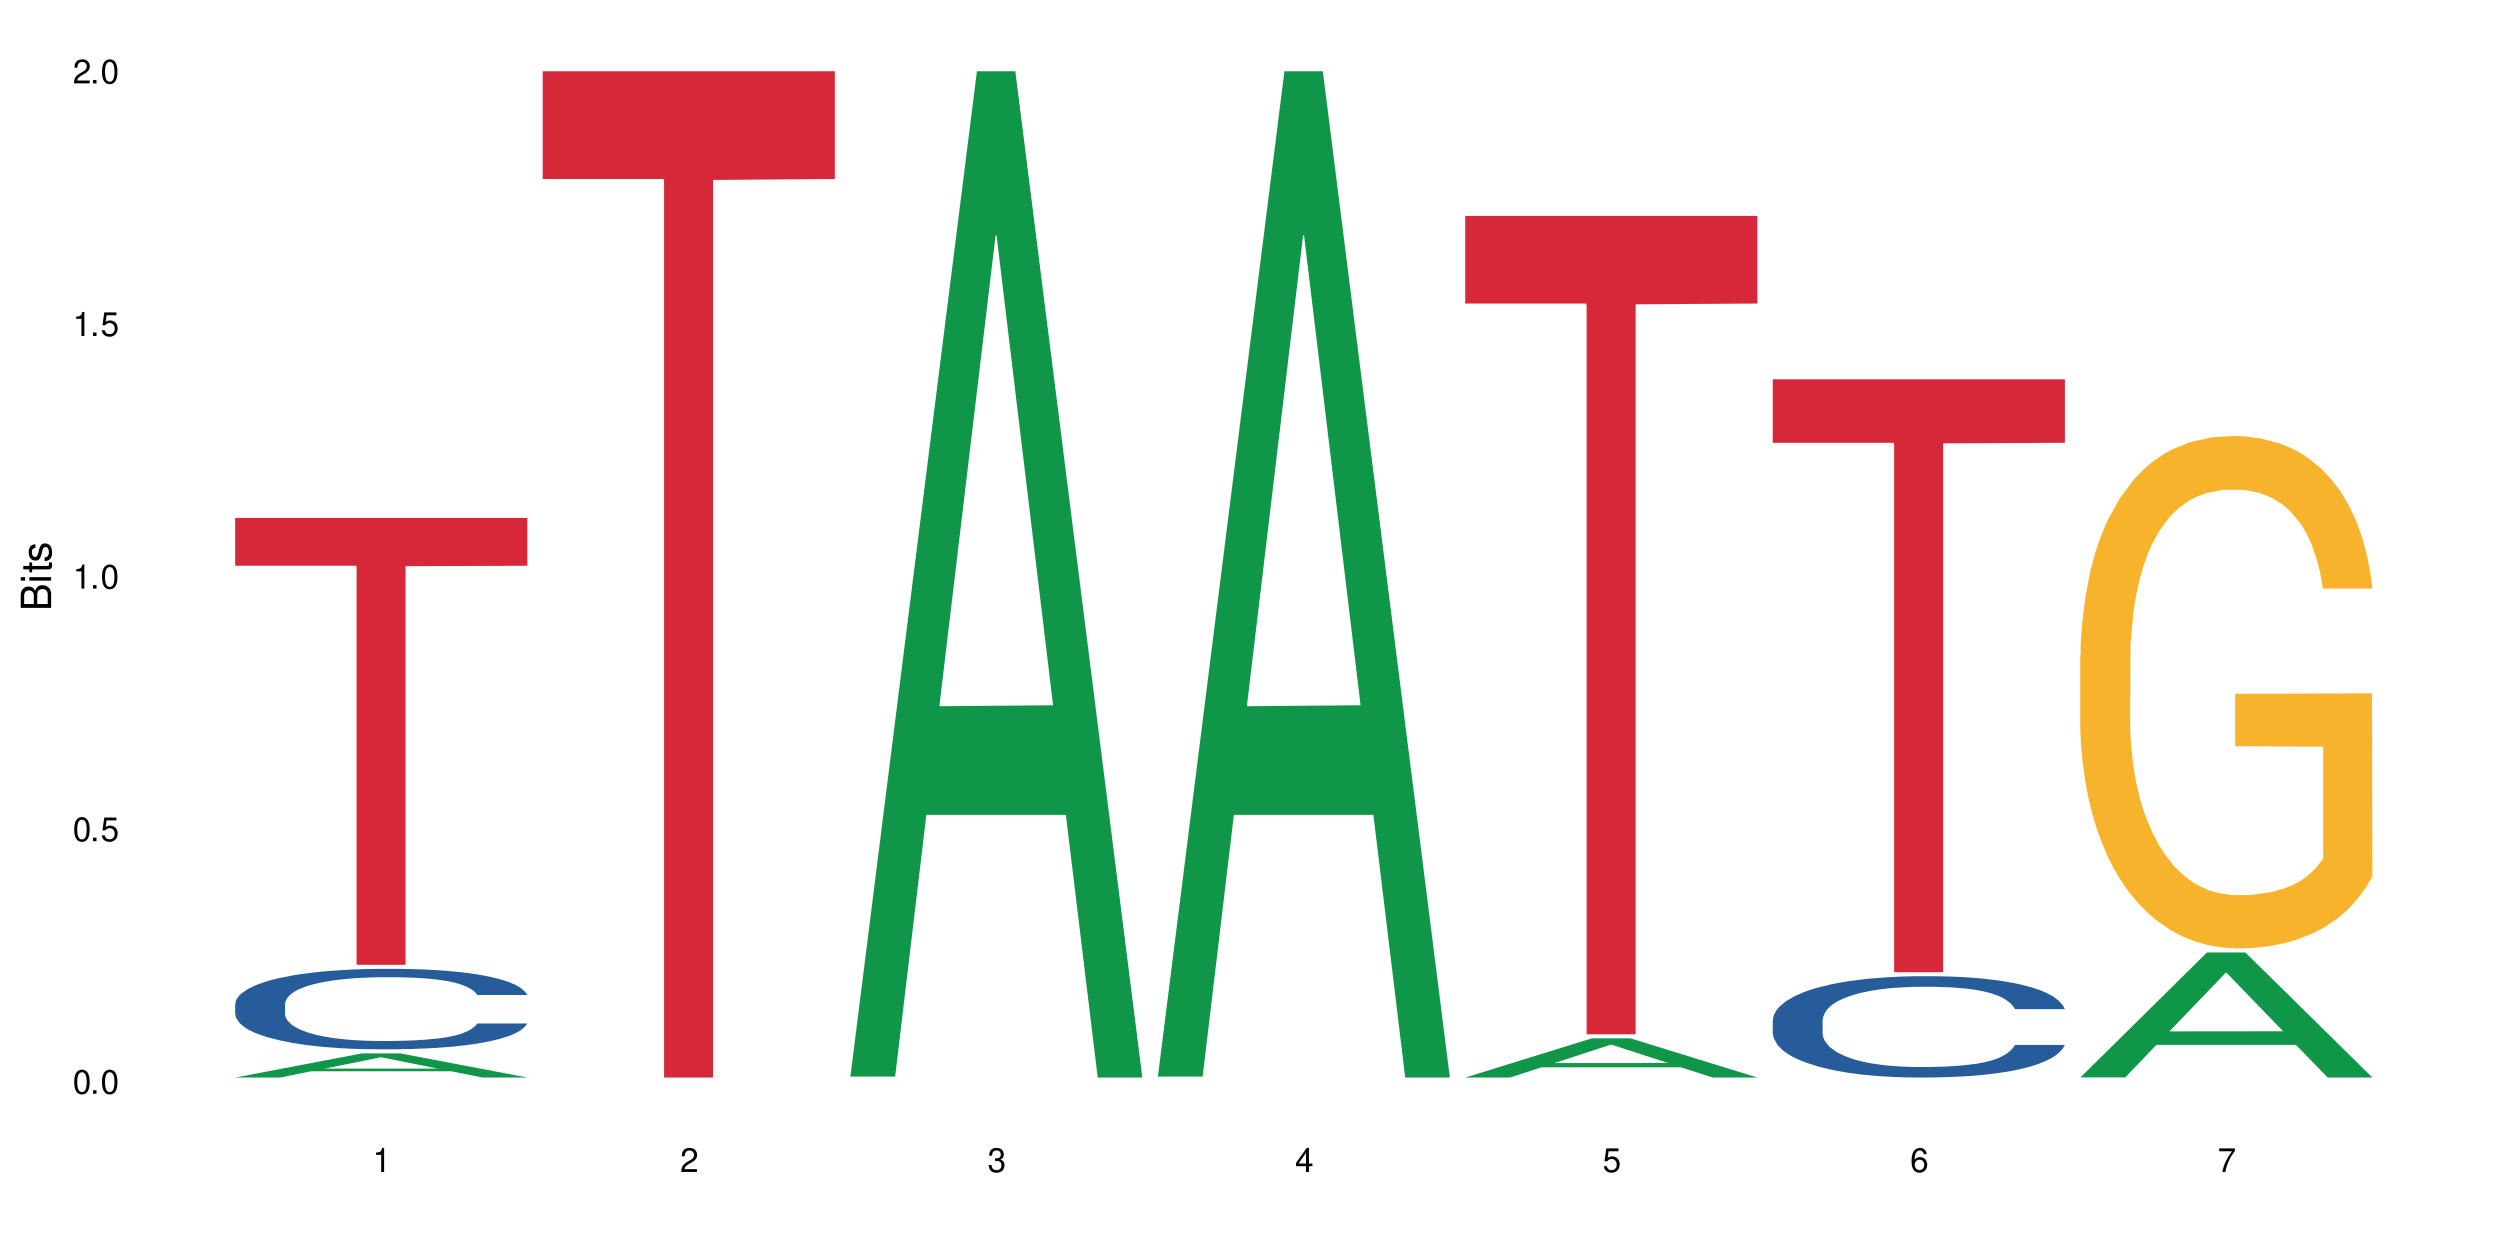
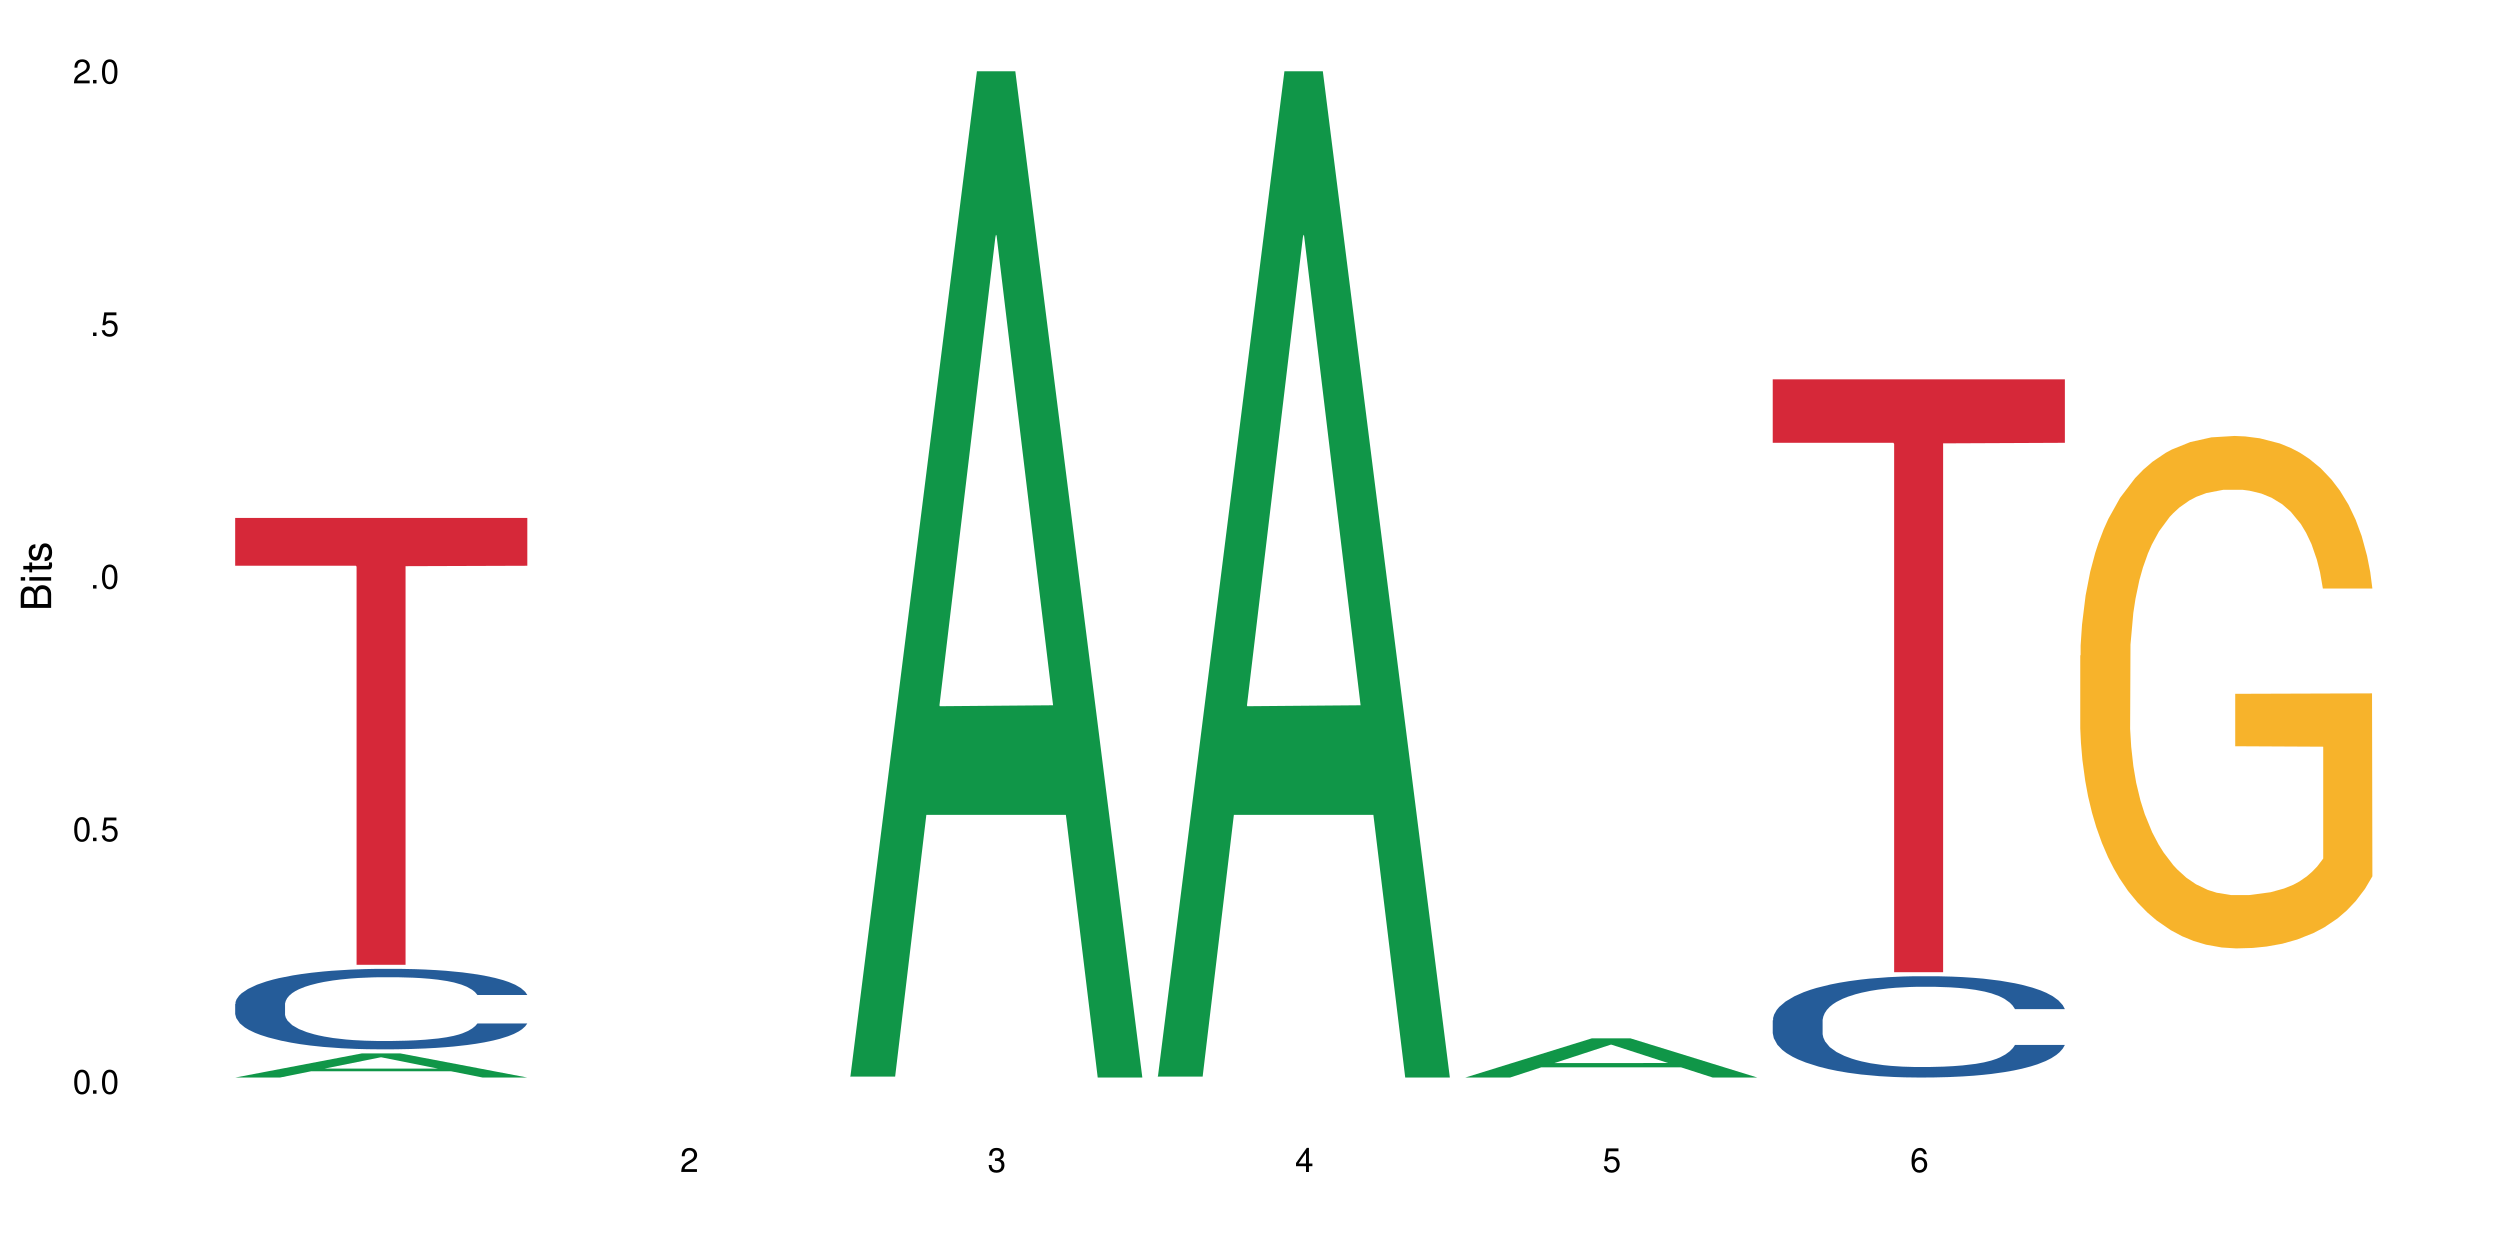
<svg xmlns="http://www.w3.org/2000/svg" xmlns:xlink="http://www.w3.org/1999/xlink" width="720" height="360" viewBox="0 0 720 360">
  <defs>
    <g>
      <g id="glyph-0-0">
</g>
      <g id="glyph-0-1">
        <path d="M 2.641 -6.938 C 2 -6.938 1.422 -6.656 1.078 -6.172 C 0.641 -5.562 0.406 -4.641 0.406 -3.359 C 0.406 -1.016 1.188 0.219 2.641 0.219 C 4.078 0.219 4.859 -1.016 4.859 -3.297 C 4.859 -4.641 4.656 -5.547 4.203 -6.172 C 3.844 -6.656 3.281 -6.938 2.641 -6.938 Z M 2.641 -6.188 C 3.547 -6.188 4 -5.25 4 -3.375 C 4 -1.406 3.562 -0.484 2.625 -0.484 C 1.734 -0.484 1.281 -1.438 1.281 -3.344 C 1.281 -5.25 1.734 -6.188 2.641 -6.188 Z M 2.641 -6.188 " />
      </g>
      <g id="glyph-0-2">
        <path d="M 1.828 -1 L 0.828 -1 L 0.828 0 L 1.828 0 Z M 1.828 -1 " />
      </g>
      <g id="glyph-0-3">
        <path d="M 4.562 -6.797 L 1.062 -6.797 L 0.547 -3.094 L 1.328 -3.094 C 1.719 -3.562 2.047 -3.734 2.578 -3.734 C 3.484 -3.734 4.062 -3.109 4.062 -2.094 C 4.062 -1.125 3.484 -0.531 2.578 -0.531 C 1.828 -0.531 1.375 -0.906 1.188 -1.672 L 0.328 -1.672 C 0.453 -1.109 0.547 -0.844 0.75 -0.594 C 1.125 -0.078 1.828 0.219 2.594 0.219 C 3.969 0.219 4.922 -0.781 4.922 -2.219 C 4.922 -3.562 4.031 -4.484 2.719 -4.484 C 2.25 -4.484 1.859 -4.359 1.469 -4.062 L 1.734 -5.969 L 4.562 -5.969 Z M 4.562 -6.797 " />
      </g>
      <g id="glyph-0-4">
-         <path d="M 2.484 -4.938 L 2.484 0 L 3.328 0 L 3.328 -6.938 L 2.766 -6.938 C 2.469 -5.875 2.281 -5.734 0.984 -5.562 L 0.984 -4.938 Z M 2.484 -4.938 " />
-       </g>
+         </g>
      <g id="glyph-0-5">
        <path d="M 4.859 -0.828 L 1.281 -0.828 C 1.359 -1.406 1.672 -1.781 2.5 -2.281 L 3.469 -2.828 C 4.406 -3.344 4.906 -4.062 4.906 -4.906 C 4.906 -5.484 4.672 -6.031 4.266 -6.406 C 3.859 -6.766 3.375 -6.938 2.719 -6.938 C 1.859 -6.938 1.219 -6.625 0.844 -6.031 C 0.609 -5.672 0.5 -5.234 0.484 -4.531 L 1.328 -4.531 C 1.359 -5.016 1.406 -5.281 1.531 -5.516 C 1.75 -5.938 2.188 -6.203 2.703 -6.203 C 3.469 -6.203 4.031 -5.641 4.031 -4.891 C 4.031 -4.344 3.719 -3.859 3.125 -3.516 L 2.234 -3 C 0.812 -2.172 0.406 -1.531 0.328 -0.016 L 4.859 -0.016 Z M 4.859 -0.828 " />
      </g>
      <g id="glyph-0-6">
        <path d="M 2.125 -3.188 L 2.578 -3.188 C 3.5 -3.188 3.984 -2.766 3.984 -1.922 C 3.984 -1.062 3.469 -0.531 2.594 -0.531 C 1.656 -0.531 1.203 -1 1.156 -2.016 L 0.312 -2.016 C 0.344 -1.453 0.438 -1.094 0.609 -0.781 C 0.953 -0.109 1.625 0.219 2.547 0.219 C 3.953 0.219 4.859 -0.625 4.859 -1.938 C 4.859 -2.828 4.516 -3.297 3.703 -3.594 C 4.344 -3.844 4.656 -4.328 4.656 -5.031 C 4.656 -6.219 3.875 -6.938 2.578 -6.938 C 1.203 -6.938 0.484 -6.172 0.453 -4.703 L 1.297 -4.703 C 1.312 -5.125 1.344 -5.359 1.453 -5.578 C 1.641 -5.969 2.062 -6.203 2.594 -6.203 C 3.344 -6.203 3.797 -5.75 3.797 -5 C 3.797 -4.516 3.609 -4.219 3.25 -4.047 C 3.016 -3.953 2.703 -3.922 2.125 -3.906 Z M 2.125 -3.188 " />
      </g>
      <g id="glyph-0-7">
        <path d="M 3.141 -1.672 L 3.141 0 L 3.984 0 L 3.984 -1.672 L 4.984 -1.672 L 4.984 -2.438 L 3.984 -2.438 L 3.984 -6.938 L 3.359 -6.938 L 0.266 -2.578 L 0.266 -1.672 Z M 3.141 -2.438 L 1 -2.438 L 3.141 -5.5 Z M 3.141 -2.438 " />
      </g>
      <g id="glyph-0-8">
        <path d="M 4.781 -5.125 C 4.609 -6.266 3.891 -6.938 2.844 -6.938 C 2.094 -6.938 1.422 -6.578 1.031 -5.953 C 0.594 -5.266 0.406 -4.422 0.406 -3.172 C 0.406 -2 0.578 -1.25 0.984 -0.641 C 1.359 -0.078 1.953 0.219 2.703 0.219 C 3.984 0.219 4.922 -0.75 4.922 -2.094 C 4.922 -3.375 4.062 -4.281 2.844 -4.281 C 2.172 -4.281 1.641 -4.031 1.281 -3.516 C 1.281 -5.234 1.828 -6.188 2.797 -6.188 C 3.391 -6.188 3.797 -5.797 3.938 -5.125 Z M 2.734 -3.531 C 3.547 -3.531 4.062 -2.953 4.062 -2.031 C 4.062 -1.156 3.484 -0.531 2.703 -0.531 C 1.922 -0.531 1.328 -1.188 1.328 -2.078 C 1.328 -2.938 1.906 -3.531 2.734 -3.531 Z M 2.734 -3.531 " />
      </g>
      <g id="glyph-0-9">
-         <path d="M 4.984 -6.797 L 0.438 -6.797 L 0.438 -5.969 L 4.109 -5.969 C 2.5 -3.656 1.828 -2.234 1.328 0 L 2.219 0 C 2.594 -2.172 3.453 -4.047 4.984 -6.094 Z M 4.984 -6.797 " />
-       </g>
+         </g>
      <g id="glyph-1-0">
</g>
      <g id="glyph-1-1">
        <path d="M 0 -0.953 L 0 -4.891 C 0 -5.719 -0.234 -6.344 -0.734 -6.797 C -1.188 -7.234 -1.812 -7.469 -2.5 -7.469 C -3.547 -7.469 -4.188 -7 -4.625 -5.875 C -4.984 -6.688 -5.625 -7.094 -6.531 -7.094 C -7.172 -7.094 -7.734 -6.859 -8.141 -6.391 C -8.562 -5.922 -8.75 -5.344 -8.75 -4.5 L -8.75 -0.953 Z M -4.984 -2.062 L -7.766 -2.062 L -7.766 -4.219 C -7.766 -4.844 -7.688 -5.203 -7.453 -5.5 C -7.219 -5.812 -6.859 -5.969 -6.375 -5.969 C -5.891 -5.969 -5.531 -5.812 -5.297 -5.5 C -5.062 -5.203 -4.984 -4.844 -4.984 -4.219 Z M -0.984 -2.062 L -4 -2.062 L -4 -4.781 C -4 -5.766 -3.438 -6.359 -2.484 -6.359 C -1.547 -6.359 -0.984 -5.766 -0.984 -4.781 Z M -0.984 -2.062 " />
      </g>
      <g id="glyph-1-2">
        <path d="M -6.281 -1.797 L -6.281 -0.797 L 0 -0.797 L 0 -1.797 Z M -8.75 -1.797 L -8.75 -0.797 L -7.484 -0.797 L -7.484 -1.797 Z M -8.75 -1.797 " />
      </g>
      <g id="glyph-1-3">
        <path d="M -6.281 -3.047 L -6.281 -2.016 L -8.016 -2.016 L -8.016 -1.016 L -6.281 -1.016 L -6.281 -0.172 L -5.469 -0.172 L -5.469 -1.016 L -0.719 -1.016 C -0.078 -1.016 0.281 -1.453 0.281 -2.234 C 0.281 -2.5 0.25 -2.719 0.188 -3.047 L -0.641 -3.047 C -0.609 -2.906 -0.594 -2.766 -0.594 -2.562 C -0.594 -2.141 -0.719 -2.016 -1.156 -2.016 L -5.469 -2.016 L -5.469 -3.047 Z M -6.281 -3.047 " />
      </g>
      <g id="glyph-1-4">
        <path d="M -4.531 -5.25 C -5.766 -5.25 -6.469 -4.422 -6.469 -2.969 C -6.469 -1.516 -5.719 -0.562 -4.547 -0.562 C -3.562 -0.562 -3.094 -1.062 -2.734 -2.562 L -2.516 -3.484 C -2.344 -4.188 -2.094 -4.469 -1.641 -4.469 C -1.047 -4.469 -0.641 -3.875 -0.641 -3 C -0.641 -2.453 -0.797 -2 -1.062 -1.75 C -1.25 -1.594 -1.422 -1.531 -1.875 -1.469 L -1.875 -0.406 C -0.422 -0.453 0.281 -1.266 0.281 -2.922 C 0.281 -4.5 -0.5 -5.516 -1.719 -5.516 C -2.656 -5.516 -3.172 -4.984 -3.469 -3.734 L -3.703 -2.766 C -3.891 -1.953 -4.156 -1.609 -4.594 -1.609 C -5.188 -1.609 -5.547 -2.125 -5.547 -2.938 C -5.547 -3.75 -5.203 -4.172 -4.531 -4.203 Z M -4.531 -5.25 " />
      </g>
    </g>
  </defs>
  <rect x="-72" y="-36" width="864" height="432" fill="rgb(100%, 100%, 100%)" fill-opacity="1" />
  <path fill-rule="nonzero" fill="rgb(6.275%, 58.824%, 28.235%)" fill-opacity="1" d="M 67.73 310.324 L 67.82 310.32 L 104.227 303.379 L 115.281 303.379 L 151.867 310.332 L 139.012 310.332 L 129.844 308.516 L 89.664 308.516 L 80.676 310.324 L 67.73 310.324 L 93.527 307.766 L 126.156 307.762 L 109.887 304.516 L 109.707 304.508 L 109.527 304.527 L 93.438 307.762 L 93.527 307.766 Z M 67.73 310.324 " />
  <path fill-rule="nonzero" fill="rgb(14.51%, 36.078%, 60%)" fill-opacity="1" d="M 67.73 289.117 L 67.832 289.098 L 67.832 288.59 L 68.141 287.781 L 68.859 286.766 L 69.578 286.066 L 71.426 284.816 L 73.988 283.605 L 76.656 282.676 L 78.605 282.125 L 80.352 281.699 L 84.352 280.914 L 86.918 280.512 L 89.688 280.152 L 93.074 279.793 L 95.535 279.582 L 101.078 279.242 L 105.18 279.094 L 108.363 279.031 L 115.238 279.031 L 119.34 279.113 L 122.316 279.219 L 125.598 279.391 L 128.371 279.582 L 133.191 280.047 L 137.5 280.641 L 139.449 280.98 L 142.527 281.637 L 144.891 282.273 L 146.531 282.824 L 148.379 283.605 L 150.02 284.562 L 151.25 285.641 L 151.867 286.555 L 137.5 286.555 L 136.785 285.707 L 135.961 285.047 L 134.422 284.18 L 132.883 283.566 L 130.73 282.949 L 128.781 282.547 L 126.113 282.145 L 123.754 281.891 L 121.289 281.699 L 118.93 281.574 L 114.414 281.445 L 109.184 281.445 L 107.234 281.488 L 103.23 281.656 L 101.078 281.805 L 98 282.102 L 95.844 282.379 L 93.281 282.801 L 91.535 283.164 L 89.379 283.715 L 87.84 284.199 L 86.098 284.898 L 85.07 285.43 L 84.148 286.023 L 83.328 286.723 L 82.711 287.465 L 82.301 288.25 L 82.094 289.012 L 82.094 292.297 L 82.301 293.059 L 82.812 293.949 L 84.148 295.242 L 86.098 296.367 L 88.355 297.258 L 90.508 297.891 L 91.742 298.188 L 93.383 298.527 L 95.945 298.953 L 99.641 299.375 L 101.797 299.547 L 105.078 299.715 L 108.465 299.801 L 112.98 299.801 L 116.98 299.715 L 119.648 299.609 L 122.418 299.438 L 126.215 299.078 L 128.574 298.738 L 130.629 298.336 L 132.168 297.934 L 133.191 297.594 L 134.73 296.938 L 135.961 296.219 L 136.887 295.477 L 137.5 294.754 L 151.867 294.754 L 151.25 295.602 L 150.328 296.43 L 149.402 297.043 L 147.969 297.785 L 146.324 298.441 L 143.965 299.184 L 142.016 299.672 L 139.449 300.203 L 137.09 300.605 L 134.527 300.965 L 130.73 301.391 L 128.266 301.602 L 125.598 301.793 L 122.418 301.961 L 118.418 302.109 L 114.109 302.195 L 110.105 302.215 L 105.797 302.172 L 102.617 302.09 L 98.41 301.898 L 93.176 301.516 L 89.379 301.113 L 86.406 300.711 L 83.84 300.285 L 80.969 299.715 L 77.273 298.781 L 75.016 298.062 L 73.477 297.469 L 71.734 296.641 L 70.5 295.898 L 69.066 294.715 L 68.039 293.207 L 67.73 292.043 Z M 67.73 289.117 " />
  <path fill-rule="nonzero" fill="rgb(83.922%, 15.686%, 22.353%)" fill-opacity="1" d="M 67.73 149.16 L 151.867 149.16 L 151.867 162.938 L 116.801 163.059 L 116.801 277.867 L 102.695 277.867 L 102.695 163.18 L 102.488 162.938 L 67.73 162.938 Z M 67.73 149.16 " />
-   <path fill-rule="nonzero" fill="rgb(83.922%, 15.686%, 22.353%)" fill-opacity="1" d="M 156.293 20.527 L 240.43 20.527 L 240.43 51.547 L 205.363 51.82 L 205.363 310.332 L 191.258 310.332 L 191.258 52.094 L 191.051 51.547 L 156.293 51.547 Z M 156.293 20.527 " />
  <path fill-rule="nonzero" fill="rgb(6.275%, 58.824%, 28.235%)" fill-opacity="1" d="M 244.859 310.059 L 244.949 309.789 L 281.352 20.527 L 292.41 20.527 L 328.992 310.332 L 316.141 310.332 L 306.969 234.684 L 266.789 234.684 L 257.801 310.059 L 244.859 310.059 L 270.656 203.391 L 303.285 203.117 L 287.016 67.875 L 286.836 67.602 L 286.656 68.418 L 270.566 203.117 L 270.656 203.391 Z M 244.859 310.059 " />
  <path fill-rule="nonzero" fill="rgb(6.275%, 58.824%, 28.235%)" fill-opacity="1" d="M 333.422 310.059 L 333.512 309.789 L 369.914 20.527 L 380.973 20.527 L 417.555 310.332 L 404.703 310.332 L 395.535 234.684 L 355.355 234.684 L 346.363 310.059 L 333.422 310.059 L 359.219 203.391 L 391.848 203.117 L 375.578 67.875 L 375.398 67.602 L 375.219 68.418 L 359.129 203.117 L 359.219 203.391 Z M 333.422 310.059 " />
  <path fill-rule="nonzero" fill="rgb(6.275%, 58.824%, 28.235%)" fill-opacity="1" d="M 421.984 310.32 L 422.074 310.312 L 458.48 299.031 L 469.535 299.031 L 506.121 310.332 L 493.266 310.332 L 484.098 307.383 L 443.918 307.383 L 434.93 310.32 L 421.984 310.32 L 447.781 306.16 L 480.41 306.152 L 464.141 300.879 L 463.961 300.867 L 463.781 300.898 L 447.691 306.152 L 447.781 306.16 Z M 421.984 310.32 " />
-   <path fill-rule="nonzero" fill="rgb(83.922%, 15.686%, 22.353%)" fill-opacity="1" d="M 421.984 62.191 L 506.121 62.191 L 506.121 87.418 L 471.055 87.641 L 471.055 297.867 L 456.945 297.867 L 456.945 87.863 L 456.742 87.418 L 421.984 87.418 Z M 421.984 62.191 " />
  <path fill-rule="nonzero" fill="rgb(14.51%, 36.078%, 60%)" fill-opacity="1" d="M 510.547 293.852 L 510.652 293.824 L 510.652 293.188 L 510.957 292.172 L 511.676 290.891 L 512.395 290.012 L 514.242 288.438 L 516.809 286.918 L 519.473 285.746 L 521.426 285.051 L 523.168 284.52 L 527.168 283.531 L 529.734 283.027 L 532.504 282.574 L 535.891 282.121 L 538.355 281.852 L 543.895 281.426 L 548 281.238 L 551.18 281.16 L 558.055 281.16 L 562.156 281.266 L 565.133 281.398 L 568.418 281.613 L 571.188 281.852 L 576.008 282.438 L 580.32 283.188 L 582.27 283.613 L 585.348 284.438 L 587.707 285.238 L 589.348 285.934 L 591.195 286.918 L 592.836 288.121 L 594.066 289.48 L 594.684 290.625 L 580.32 290.625 L 579.602 289.559 L 578.781 288.734 L 577.242 287.641 L 575.703 286.867 L 573.547 286.094 L 571.598 285.586 L 568.93 285.078 L 566.57 284.758 L 564.105 284.52 L 561.746 284.359 L 557.234 284.199 L 552 284.199 L 550.051 284.254 L 546.051 284.465 L 543.895 284.652 L 540.816 285.027 L 538.66 285.371 L 536.098 285.906 L 534.352 286.359 L 532.199 287.051 L 530.66 287.664 L 528.914 288.547 L 527.887 289.211 L 526.965 289.961 L 526.145 290.84 L 525.527 291.773 L 525.117 292.758 L 524.914 293.719 L 524.914 297.852 L 525.117 298.812 L 525.629 299.934 L 526.965 301.559 L 528.914 302.973 L 531.172 304.094 L 533.324 304.891 L 534.559 305.266 L 536.199 305.691 L 538.766 306.227 L 542.457 306.758 L 544.613 306.973 L 547.895 307.188 L 551.281 307.293 L 555.797 307.293 L 559.797 307.188 L 562.465 307.051 L 565.234 306.84 L 569.031 306.387 L 571.391 305.961 L 573.445 305.453 L 574.984 304.945 L 576.008 304.52 L 577.547 303.691 L 578.781 302.785 L 579.703 301.852 L 580.32 300.945 L 594.684 300.945 L 594.066 302.012 L 593.145 303.051 L 592.223 303.824 L 590.785 304.758 L 589.145 305.586 L 586.781 306.52 L 584.832 307.133 L 582.27 307.801 L 579.91 308.305 L 577.344 308.758 L 573.547 309.293 L 571.086 309.559 L 568.418 309.801 L 565.234 310.012 L 561.234 310.199 L 556.926 310.305 L 552.922 310.332 L 548.613 310.277 L 545.434 310.172 L 541.227 309.934 L 535.992 309.453 L 532.199 308.945 L 529.223 308.438 L 526.656 307.906 L 523.785 307.188 L 520.09 306.012 L 517.832 305.105 L 516.293 304.359 L 514.551 303.32 L 513.316 302.387 L 511.883 300.891 L 510.855 299 L 510.547 297.531 Z M 510.547 293.852 " />
  <path fill-rule="nonzero" fill="rgb(83.922%, 15.686%, 22.353%)" fill-opacity="1" d="M 510.547 109.25 L 594.684 109.25 L 594.684 127.527 L 559.617 127.688 L 559.617 279.996 L 545.512 279.996 L 545.512 127.848 L 545.305 127.527 L 510.547 127.527 Z M 510.547 109.25 " />
-   <path fill-rule="nonzero" fill="rgb(6.275%, 58.824%, 28.235%)" fill-opacity="1" d="M 599.113 310.297 L 599.203 310.266 L 635.605 274.309 L 646.664 274.309 L 683.246 310.332 L 670.395 310.332 L 661.223 300.93 L 621.043 300.93 L 612.055 310.297 L 599.113 310.297 L 624.91 297.039 L 657.539 297.004 L 641.27 280.195 L 641.09 280.16 L 640.91 280.262 L 624.82 297.004 L 624.91 297.039 Z M 599.113 310.297 " />
  <path fill-rule="nonzero" fill="rgb(96.863%, 70.196%, 16.863%)" fill-opacity="1" d="M 599.113 188.77 L 599.215 188.637 L 599.215 185.938 L 599.625 179.875 L 600.652 171.516 L 601.984 164.645 L 603.422 159.25 L 604.344 156.422 L 605.883 152.379 L 607.219 149.414 L 610.602 143.348 L 614.914 137.688 L 617.273 135.262 L 619.941 132.969 L 623.738 130.406 L 625.48 129.465 L 630.816 127.309 L 636.871 125.961 L 643.539 125.555 L 646.617 125.691 L 650.824 126.23 L 656.57 127.711 L 659.852 129.059 L 662.418 130.406 L 665.086 132.16 L 668.367 134.855 L 671.445 138.09 L 673.91 141.324 L 676.371 145.367 L 678.426 149.684 L 680.168 154.398 L 681.707 160.062 L 682.633 164.777 L 683.246 169.496 L 668.984 169.496 L 668.164 164.777 L 667.242 161.141 L 665.703 156.691 L 664.164 153.457 L 662.625 150.895 L 659.75 147.391 L 657.289 145.234 L 654.211 143.348 L 651.234 142.133 L 647.848 141.324 L 645.797 141.055 L 640.359 141.055 L 635.434 142 L 632.559 143.078 L 630.508 144.156 L 627.637 146.18 L 625.891 147.797 L 624.863 148.875 L 621.785 153.051 L 619.734 156.824 L 618.605 159.387 L 617.168 163.43 L 616.145 167.07 L 615.016 172.461 L 614.398 176.504 L 613.578 185.668 L 613.477 209.93 L 613.785 215.051 L 614.398 220.578 L 615.219 225.43 L 616.453 230.551 L 617.684 234.461 L 619.836 239.719 L 621.684 243.223 L 623.121 245.512 L 625.891 249.152 L 627.02 250.367 L 629.688 252.793 L 632.457 254.68 L 635.844 256.297 L 638.41 257.105 L 642.512 257.777 L 647.746 257.777 L 653.902 256.969 L 657.801 255.891 L 660.469 254.812 L 662.211 253.871 L 664.367 252.387 L 665.906 251.039 L 667.344 249.559 L 669.086 247.266 L 669.086 215.051 L 643.742 214.918 L 643.742 199.82 L 683.145 199.688 L 683.246 252.387 L 681.094 256.027 L 678.426 259.531 L 675.859 262.227 L 673.191 264.52 L 669.395 267.078 L 666.316 268.695 L 661.598 270.582 L 657.289 271.797 L 652.773 272.605 L 648.773 273.008 L 644.051 273.145 L 639.844 272.875 L 635.332 272.066 L 631.738 270.988 L 628.457 269.641 L 625.172 267.887 L 621.07 265.059 L 618.402 262.766 L 615.629 259.934 L 612.859 256.566 L 610.398 252.926 L 608.758 250.098 L 607.113 246.863 L 605.371 242.816 L 603.73 238.234 L 602.496 234.059 L 601.367 229.34 L 600.547 224.891 L 599.727 218.828 L 599.316 213.973 L 599.113 209.797 Z M 599.113 188.77 " />
  <g fill="rgb(0%, 0%, 0%)" fill-opacity="1">
    <use xlink:href="#glyph-0-1" x="20.965" y="314.993" />
    <use xlink:href="#glyph-0-2" x="25.965" y="314.993" />
    <use xlink:href="#glyph-0-1" x="28.965" y="314.993" />
  </g>
  <g fill="rgb(0%, 0%, 0%)" fill-opacity="1">
    <use xlink:href="#glyph-0-1" x="20.965" y="242.251" />
    <use xlink:href="#glyph-0-2" x="25.965" y="242.251" />
    <use xlink:href="#glyph-0-3" x="28.965" y="242.251" />
  </g>
  <g fill="rgb(0%, 0%, 0%)" fill-opacity="1">
    <use xlink:href="#glyph-0-4" x="20.965" y="169.509" />
    <use xlink:href="#glyph-0-2" x="25.965" y="169.509" />
    <use xlink:href="#glyph-0-1" x="28.965" y="169.509" />
  </g>
  <g fill="rgb(0%, 0%, 0%)" fill-opacity="1">
    <use xlink:href="#glyph-0-4" x="20.965" y="96.767" />
    <use xlink:href="#glyph-0-2" x="25.965" y="96.767" />
    <use xlink:href="#glyph-0-3" x="28.965" y="96.767" />
  </g>
  <g fill="rgb(0%, 0%, 0%)" fill-opacity="1">
    <use xlink:href="#glyph-0-5" x="20.965" y="24.024" />
    <use xlink:href="#glyph-0-2" x="25.965" y="24.024" />
    <use xlink:href="#glyph-0-1" x="28.965" y="24.024" />
  </g>
  <g fill="rgb(0%, 0%, 0%)" fill-opacity="1">
    <use xlink:href="#glyph-0-4" x="107.297" y="337.532" />
  </g>
  <g fill="rgb(0%, 0%, 0%)" fill-opacity="1">
    <use xlink:href="#glyph-0-5" x="195.863" y="337.532" />
  </g>
  <g fill="rgb(0%, 0%, 0%)" fill-opacity="1">
    <use xlink:href="#glyph-0-6" x="284.426" y="337.532" />
  </g>
  <g fill="rgb(0%, 0%, 0%)" fill-opacity="1">
    <use xlink:href="#glyph-0-7" x="372.988" y="337.532" />
  </g>
  <g fill="rgb(0%, 0%, 0%)" fill-opacity="1">
    <use xlink:href="#glyph-0-3" x="461.551" y="337.532" />
  </g>
  <g fill="rgb(0%, 0%, 0%)" fill-opacity="1">
    <use xlink:href="#glyph-0-8" x="550.117" y="337.532" />
  </g>
  <g fill="rgb(0%, 0%, 0%)" fill-opacity="1">
    <use xlink:href="#glyph-0-9" x="638.68" y="337.532" />
  </g>
  <g fill="rgb(0%, 0%, 0%)" fill-opacity="1">
    <use xlink:href="#glyph-1-1" x="14.725" y="176.012" />
    <use xlink:href="#glyph-1-2" x="14.725" y="168.012" />
    <use xlink:href="#glyph-1-3" x="14.725" y="165.012" />
    <use xlink:href="#glyph-1-4" x="14.725" y="162.012" />
  </g>
</svg>